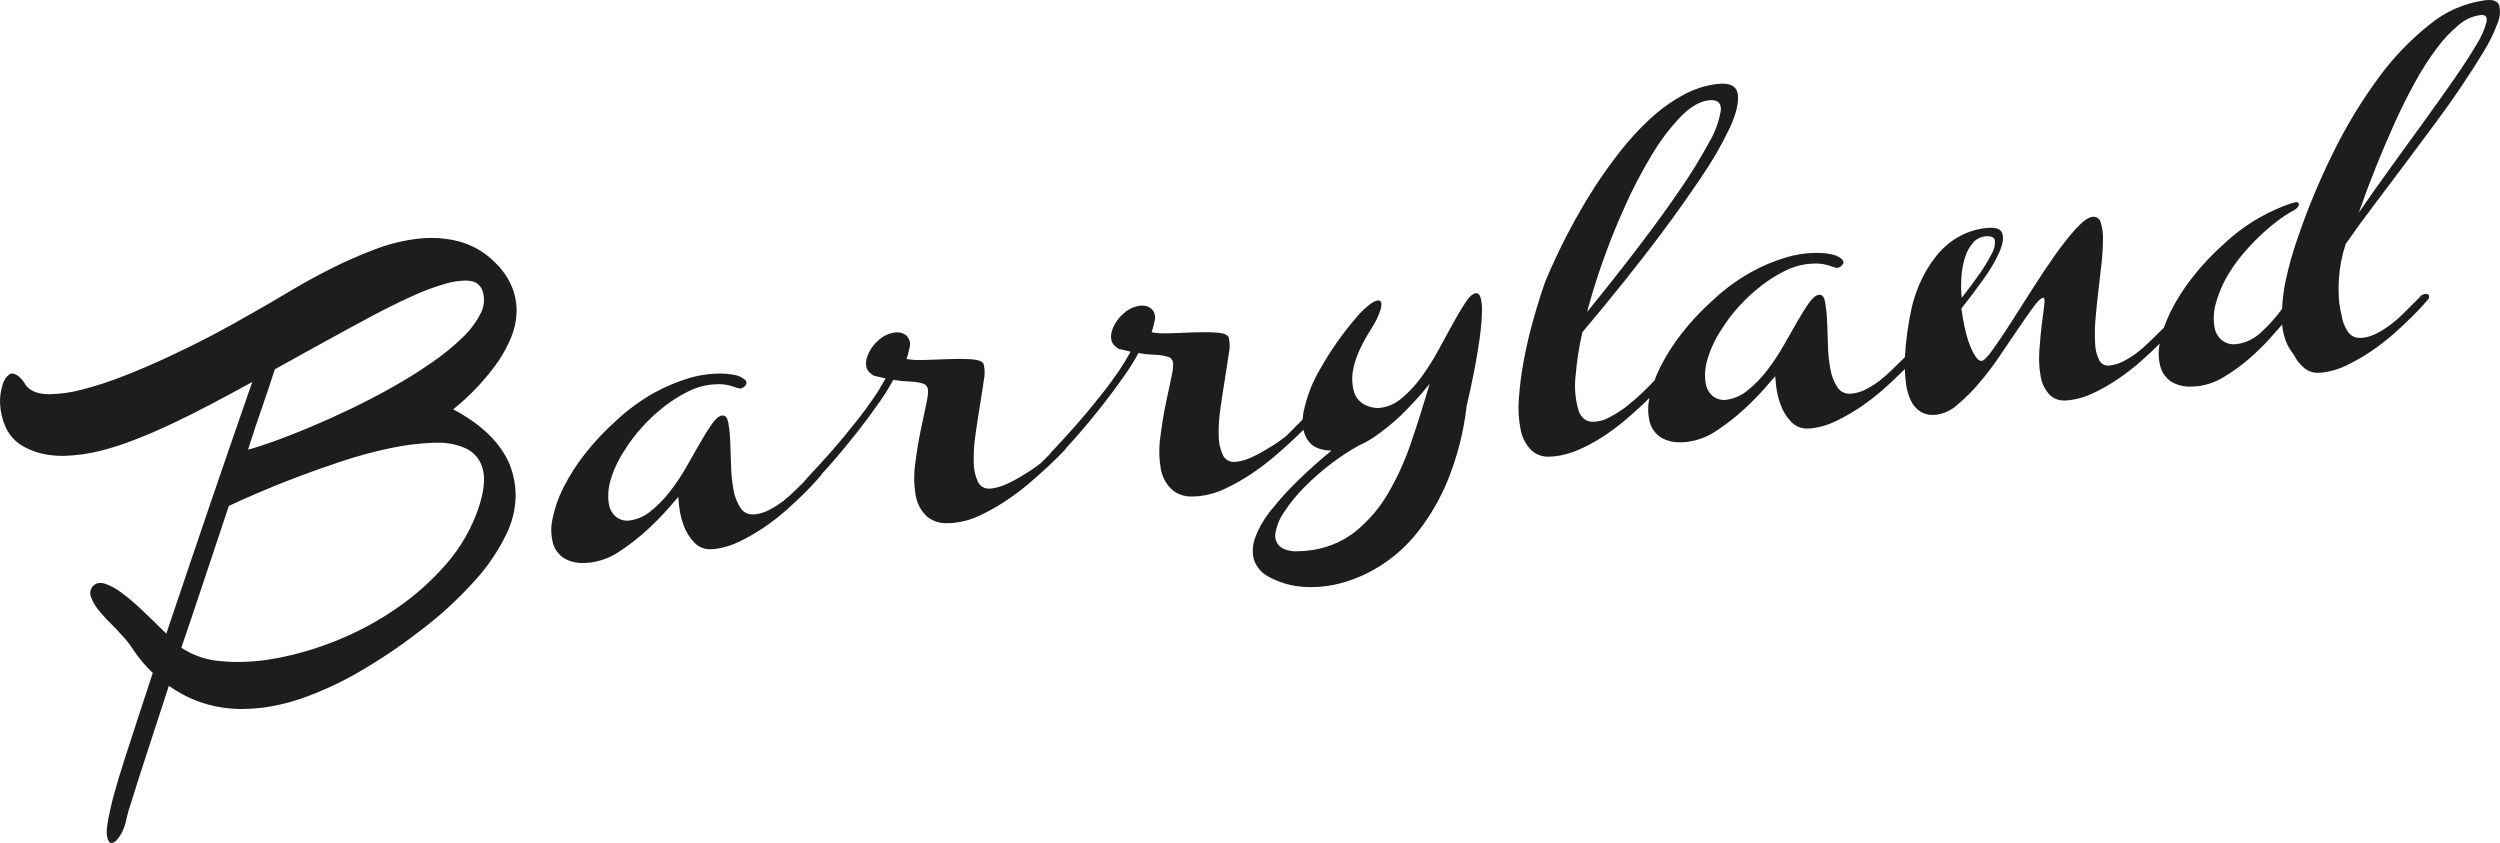
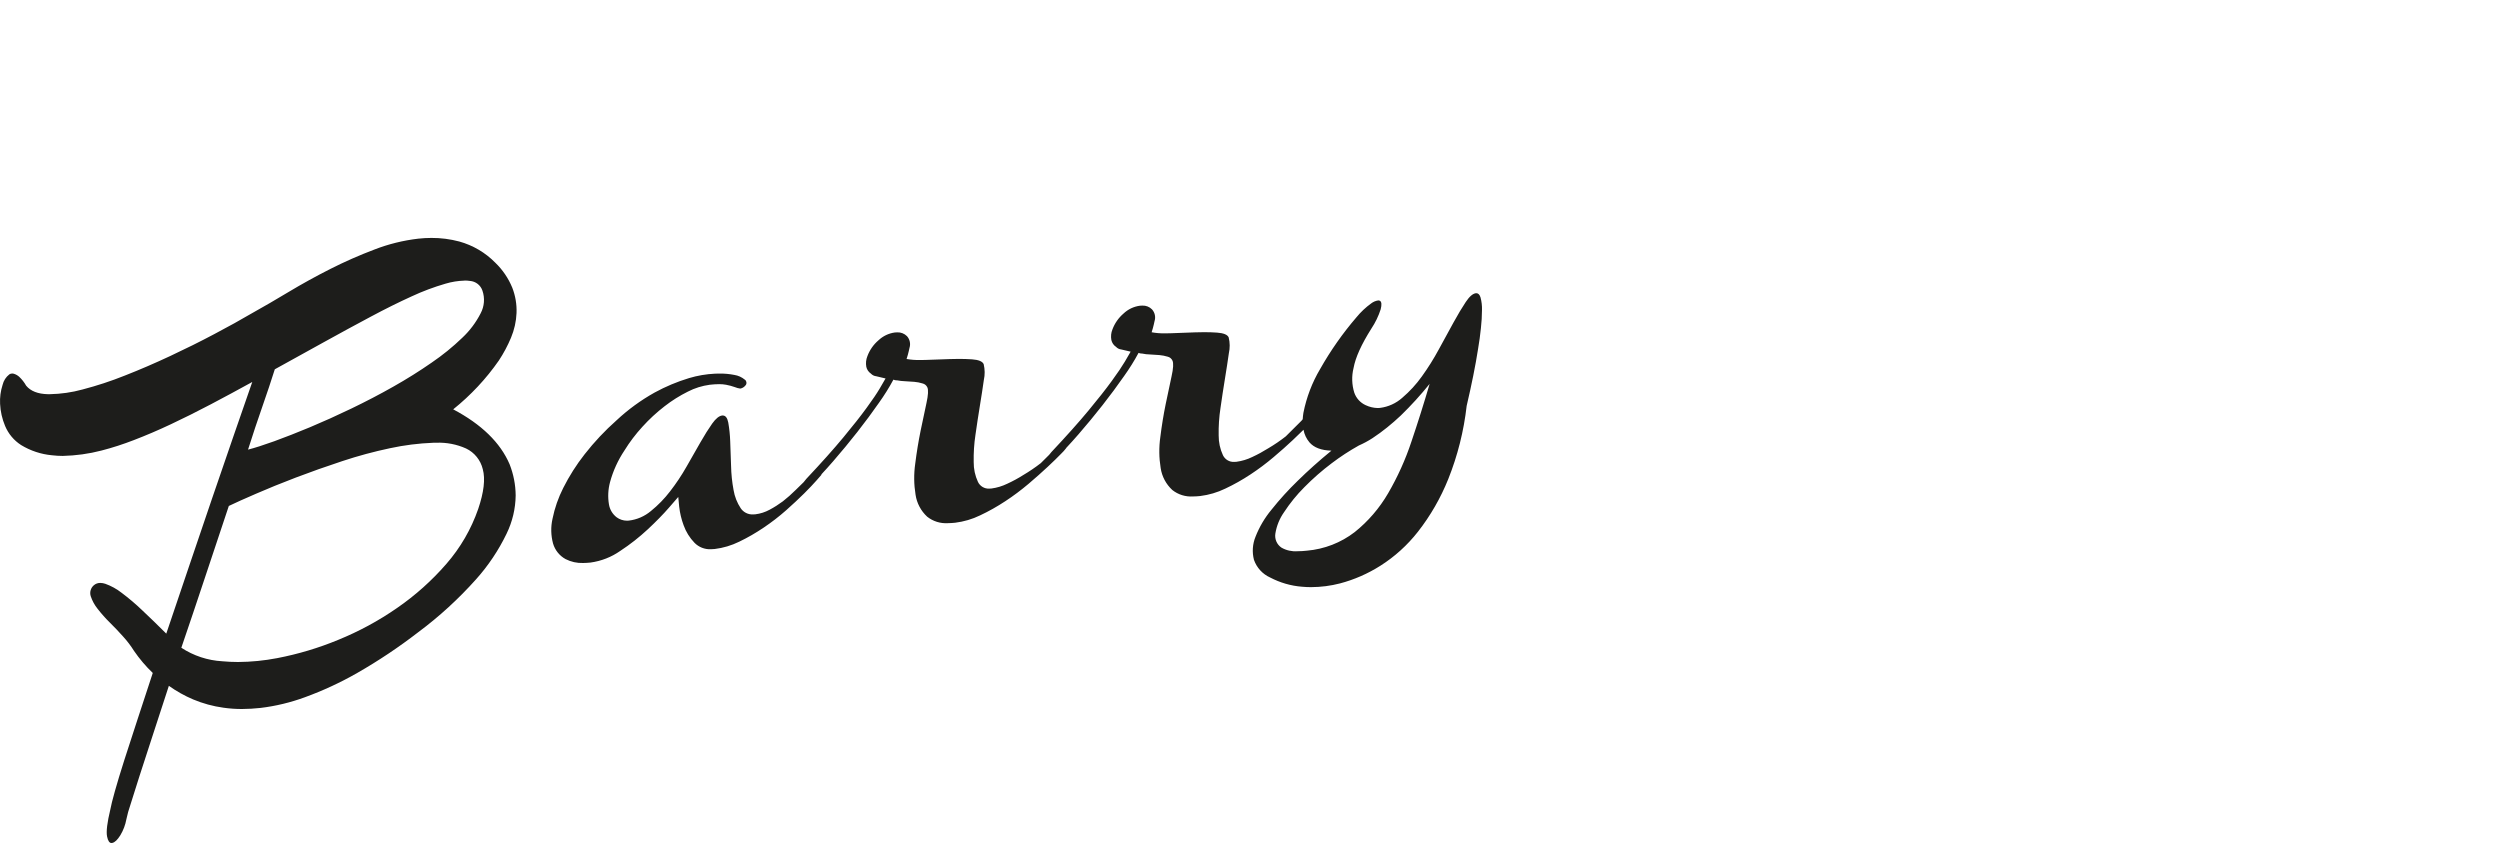
<svg xmlns="http://www.w3.org/2000/svg" version="1.1" id="Group_717" x="0px" y="0px" viewBox="0 0 579.15 195.3" style="enable-background:new 0 0 579.15 195.3;" xml:space="preserve">
  <style type="text/css">
	.st0{fill:#1D1D1B;}
</style>
  <path id="Path_4358" class="st0" d="M314.78,103.21c-2.18,1.22-4.28,2.59-6.27,4.1c-2.26,1.7-4.38,3.56-6.36,5.57  c-1.75,1.75-3.31,3.68-4.67,5.75c-1.05,1.48-1.74,3.18-2.03,4.98c-0.2,1.28,0.36,2.56,1.44,3.27c1.11,0.63,2.39,0.91,3.66,0.82  c0.74,0,1.47-0.05,2.21-0.13c4.03-0.35,7.88-1.84,11.08-4.31c3.11-2.49,5.73-5.54,7.73-8.98c2.21-3.8,4.03-7.82,5.41-12  c1.49-4.4,2.89-8.85,4.21-13.35c-2.08,2.58-4.31,5.03-6.69,7.34c-0.99,0.94-2.04,1.85-3.14,2.74c-1.09,0.88-2.22,1.71-3.39,2.48  C316.96,102.15,315.89,102.72,314.78,103.21 M303.82,136.02c-0.75,0-1.49-0.03-2.21-0.1c-2.57-0.2-5.07-0.93-7.36-2.13  c-1.76-0.79-3.12-2.27-3.76-4.1c-0.46-1.78-0.33-3.67,0.37-5.37c0.89-2.26,2.13-4.36,3.68-6.23c1.89-2.38,3.94-4.63,6.12-6.74  c2.34-2.3,4.9-4.59,7.68-6.87c0.04-0.02,0.07-0.05,0.1-0.08c-2.35-0.06-4.05-0.71-5.1-1.93c-0.7-0.83-1.18-1.84-1.37-2.91  c-0.68,0.68-1.5,1.47-2.47,2.38c-1.29,1.22-2.78,2.54-4.46,3.96c-1.71,1.45-3.5,2.79-5.37,4.02c-1.86,1.23-3.81,2.33-5.83,3.28  c-1.82,0.88-3.78,1.46-5.79,1.71c-0.56,0.06-1.12,0.1-1.68,0.1c-1.73,0.11-3.44-0.42-4.8-1.5c-1.45-1.34-2.4-3.13-2.69-5.08  c-0.39-2.37-0.42-4.79-0.08-7.18c0.33-2.65,0.74-5.19,1.24-7.62s0.95-4.57,1.36-6.43c0.42-1.87,0.48-3.08,0.21-3.66  c-0.21-0.46-0.62-0.8-1.11-0.91c-0.62-0.19-1.26-0.31-1.9-0.37c-0.69-0.06-1.41-0.11-2.15-0.14c-0.62-0.01-1.25-0.08-1.86-0.21  c-0.04,0-0.07,0-0.11,0c-0.25-0.01-0.49-0.06-0.72-0.16c-1,1.86-2.12,3.65-3.35,5.37c-1.52,2.18-3.18,4.43-5,6.75  c-1.82,2.32-3.68,4.57-5.58,6.76c-1,1.15-1.95,2.2-2.84,3.15c0,0.02,0,0.03-0.01,0.05c-0.35,0.46-0.74,0.89-1.16,1.29  c-0.77,0.8-1.81,1.81-3.1,3.02s-2.79,2.54-4.46,3.96c-1.71,1.44-3.5,2.79-5.37,4.01c-1.86,1.23-3.81,2.33-5.83,3.28  c-1.82,0.89-3.78,1.46-5.79,1.71c-0.56,0.06-1.12,0.09-1.68,0.1c-1.73,0.11-3.44-0.42-4.8-1.5c-1.45-1.34-2.4-3.13-2.69-5.08  c-0.39-2.38-0.42-4.8-0.08-7.18c0.33-2.65,0.75-5.19,1.24-7.61c0.49-2.42,0.95-4.57,1.36-6.43c0.41-1.86,0.48-3.08,0.21-3.66  c-0.21-0.46-0.62-0.8-1.12-0.91c-0.62-0.19-1.25-0.32-1.9-0.37c-0.69-0.06-1.41-0.11-2.15-0.14c-0.62-0.02-1.25-0.09-1.86-0.21  c-0.04,0-0.07,0.01-0.11,0.01c-0.25-0.01-0.49-0.07-0.72-0.17c-1,1.86-2.12,3.65-3.35,5.37c-1.52,2.18-3.18,4.43-5,6.75  s-3.68,4.57-5.58,6.76c-0.96,1.11-1.87,2.12-2.74,3.05c-0.01,0.05-0.02,0.1-0.03,0.15c-0.05,0.06-0.43,0.49-1.12,1.28  s-1.64,1.79-2.85,3c-1.21,1.21-2.62,2.51-4.21,3.93c-1.63,1.44-3.36,2.77-5.17,3.99c-1.81,1.22-3.7,2.32-5.66,3.26  c-1.79,0.88-3.72,1.46-5.7,1.7c-0.31,0.03-0.61,0.05-0.9,0.05c-1.41,0.06-2.78-0.48-3.77-1.49c-1.12-1.16-1.98-2.54-2.52-4.06  c-0.52-1.39-0.86-2.84-1.03-4.31c-0.14-1.34-0.21-2.09-0.21-2.25c-0.16,0.18-0.89,1.02-2.19,2.52s-2.91,3.14-4.84,4.95  c-1.99,1.85-4.13,3.54-6.41,5.03c-2.05,1.44-4.42,2.36-6.9,2.7c-0.57,0.06-1.14,0.09-1.7,0.1c-1.42,0.05-2.82-0.26-4.08-0.91  c-1.4-0.77-2.44-2.07-2.89-3.61c-0.5-1.87-0.55-3.84-0.12-5.73c0.5-2.48,1.34-4.88,2.48-7.13c1.39-2.76,3.05-5.38,4.96-7.81  c2.22-2.84,4.7-5.48,7.4-7.87c2.66-2.49,5.62-4.64,8.8-6.42c2.54-1.39,5.21-2.51,7.98-3.35c1.96-0.59,3.99-0.93,6.03-1.03  c0.34-0.01,0.67-0.02,0.99-0.02c1.17-0.02,2.33,0.09,3.47,0.31c0.9,0.14,1.74,0.52,2.44,1.1c0.4,0.28,0.5,0.83,0.23,1.23  c-0.03,0.04-0.07,0.09-0.1,0.12c-0.29,0.37-0.7,0.62-1.16,0.71c-0.01,0-0.03,0-0.04,0c-0.41-0.05-0.82-0.16-1.2-0.32  c-0.67-0.24-1.36-0.43-2.07-0.56c-0.53-0.1-1.07-0.14-1.61-0.14c-0.73,0.01-1.46,0.05-2.19,0.14c-1.76,0.24-3.47,0.77-5.04,1.58  c-1.91,0.95-3.73,2.09-5.41,3.4c-1.84,1.42-3.56,3.01-5.12,4.73c-1.56,1.7-2.96,3.54-4.17,5.5c-1.5,2.25-2.64,4.73-3.35,7.35  c-0.45,1.68-0.54,3.44-0.25,5.15c0.19,1.19,0.83,2.26,1.78,2.99c0.69,0.51,1.52,0.78,2.37,0.79c0.15,0,0.29-0.01,0.44-0.02  c1.89-0.22,3.67-0.99,5.12-2.21c1.66-1.34,3.16-2.88,4.46-4.58c1.4-1.81,2.67-3.71,3.8-5.7c1.16-2.03,2.23-3.91,3.22-5.64  c0.99-1.73,1.9-3.18,2.73-4.35c0.83-1.16,1.6-1.79,2.32-1.87c0.05,0,0.09,0,0.13,0c0.64,0,1.06,0.55,1.27,1.63  c0.25,1.43,0.4,2.88,0.45,4.33c0.08,1.73,0.15,3.62,0.2,5.68c0.04,1.89,0.23,3.78,0.58,5.64c0.25,1.5,0.81,2.93,1.65,4.2  c0.63,0.94,1.7,1.48,2.83,1.44c0.19,0,0.37-0.01,0.56-0.03c1.16-0.14,2.28-0.5,3.31-1.06c1.07-0.57,2.09-1.22,3.06-1.94  c1.05-0.82,2.04-1.7,2.98-2.64l1.84-1.8c0.2-0.27,0.41-0.54,0.64-0.79c3.47-3.69,6.32-6.88,8.55-9.57s4.04-4.98,5.41-6.87  c1.38-1.88,2.38-3.37,3.02-4.46c0.63-1.09,1.09-1.87,1.36-2.34c-0.77-0.19-1.49-0.36-2.15-0.51c-0.47-0.05-0.91-0.26-1.24-0.61  c-0.54-0.37-0.93-0.93-1.07-1.57c-0.15-0.83-0.07-1.68,0.25-2.47c0.53-1.42,1.41-2.69,2.56-3.67c1.05-0.99,2.37-1.63,3.8-1.82  c0.19-0.02,0.38-0.03,0.55-0.03c0.84-0.04,1.66,0.28,2.26,0.88c0.67,0.74,0.89,1.79,0.58,2.74c-0.05,0.28-0.11,0.54-0.17,0.76  c-0.11,0.51-0.28,1.1-0.5,1.79c1.03,0.18,2.08,0.26,3.12,0.24c0.4,0,0.82,0,1.26-0.02c1.87-0.07,3.76-0.13,5.66-0.2  c0.73-0.03,1.44-0.04,2.12-0.04c1.08,0,2.08,0.04,3.01,0.1c1.52,0.11,2.41,0.48,2.69,1.11c0.29,1.21,0.31,2.46,0.04,3.67  c-0.25,1.77-0.55,3.74-0.91,5.93s-0.7,4.44-1.03,6.76c-0.32,2.09-0.45,4.21-0.41,6.33c-0.02,1.59,0.32,3.16,0.99,4.6  c0.48,1,1.51,1.61,2.62,1.55c0.18,0,0.35-0.01,0.52-0.03c1.26-0.17,2.49-0.54,3.64-1.1c1.28-0.59,2.53-1.26,3.72-2.02  c1.41-0.83,2.76-1.75,4.05-2.75l1.94-1.93c0.17-0.23,0.35-0.45,0.54-0.66c3.47-3.69,6.32-6.88,8.55-9.57s4.04-4.98,5.41-6.87  c1.38-1.89,2.38-3.38,3.02-4.46c0.63-1.09,1.09-1.87,1.36-2.34c-0.77-0.19-1.49-0.35-2.15-0.5c-0.47-0.05-0.91-0.26-1.24-0.61  c-0.55-0.37-0.93-0.93-1.08-1.58c-0.15-0.83-0.07-1.68,0.25-2.46c0.53-1.42,1.41-2.68,2.56-3.67c1.04-0.99,2.37-1.63,3.8-1.82  c0.2-0.02,0.38-0.03,0.56-0.03c0.84-0.04,1.66,0.28,2.25,0.88c0.67,0.75,0.89,1.79,0.58,2.74c-0.06,0.28-0.11,0.54-0.17,0.77  c-0.11,0.51-0.28,1.1-0.5,1.79c1.03,0.19,2.07,0.27,3.12,0.25c0.4,0,0.82-0.01,1.26-0.02c1.87-0.07,3.76-0.14,5.66-0.21  c0.73-0.03,1.44-0.04,2.12-0.04c1.08,0,2.08,0.03,3.01,0.1c1.51,0.11,2.41,0.48,2.68,1.11c0.3,1.2,0.31,2.46,0.04,3.67  c-0.25,1.76-0.55,3.74-0.91,5.93c-0.36,2.19-0.7,4.44-1.03,6.76c-0.32,2.09-0.46,4.21-0.42,6.33c-0.01,1.59,0.32,3.16,0.99,4.6  c0.48,1,1.51,1.61,2.62,1.55c0.18,0,0.35-0.01,0.52-0.03c1.26-0.17,2.49-0.54,3.64-1.1c1.28-0.59,2.52-1.27,3.72-2.02  c1.41-0.83,2.76-1.75,4.05-2.76l3.64-3.62c0.09-0.12,0.18-0.24,0.29-0.35c0.03-0.49,0.08-0.99,0.16-1.48  c0.71-3.59,2.02-7.03,3.89-10.18c2.4-4.24,5.21-8.25,8.39-11.95c1-1.22,2.15-2.31,3.43-3.23c0.48-0.37,1.05-0.61,1.65-0.69  c0.13,0,0.26,0.03,0.38,0.1c0.38,0.23,0.44,0.89,0.16,1.97c-0.51,1.57-1.23,3.07-2.15,4.45c-2.32,3.67-3.69,6.71-4.13,9.13  c-0.47,1.89-0.41,3.87,0.17,5.73c0.45,1.29,1.4,2.33,2.64,2.89c0.87,0.41,1.82,0.64,2.79,0.66c0.17,0,0.35-0.01,0.52-0.03  c1.92-0.24,3.72-1.06,5.16-2.34c1.71-1.46,3.24-3.12,4.55-4.96c1.44-2,2.75-4.09,3.92-6.26c1.21-2.23,2.34-4.29,3.39-6.2  c1.05-1.91,2-3.5,2.85-4.77c0.85-1.28,1.64-1.96,2.36-2.04c0.03,0,0.07,0,0.1,0c0.44,0,0.77,0.33,0.97,1  c0.25,0.95,0.36,1.92,0.33,2.9c-0.01,1.4-0.09,2.81-0.25,4.2c-0.16,1.59-0.38,3.19-0.66,4.82c-0.6,3.87-1.49,8.26-2.64,13.18  c-0.66,5.82-2.09,11.52-4.26,16.95c-1.76,4.38-4.12,8.49-7.03,12.21c-2.44,3.11-5.38,5.78-8.72,7.89c-2.89,1.83-6.04,3.21-9.34,4.08  c-2.17,0.56-4.39,0.85-6.63,0.86 M107.61,65.01c-1.5,0.04-2.99,0.28-4.42,0.71c-2.68,0.78-5.3,1.76-7.83,2.94  c-2.95,1.34-6.12,2.91-9.5,4.72c-3.38,1.8-6.97,3.75-10.75,5.84c-3.78,2.1-7.59,4.21-11.45,6.33c-0.83,2.63-1.79,5.52-2.89,8.66  c-1.1,3.15-2.21,6.46-3.31,9.95c1.54-0.39,3.57-1.04,6.07-1.94c2.51-0.91,5.28-2,8.31-3.26c3.03-1.27,6.21-2.7,9.55-4.31  s6.57-3.29,9.71-5.07c3.14-1.77,6.1-3.63,8.88-5.56c2.53-1.72,4.91-3.65,7.11-5.77c1.74-1.63,3.18-3.55,4.26-5.67  c0.86-1.62,1.01-3.52,0.41-5.25c-0.42-1.26-1.56-2.15-2.89-2.25c-0.41-0.06-0.83-0.09-1.24-0.09 M101.12,102.56  c-0.25,0-0.51,0-0.76,0.01c-3.36,0.13-6.71,0.55-10,1.26c-3.73,0.79-7.41,1.78-11.03,2.98c-3.77,1.24-7.37,2.52-10.79,3.82  c-3.42,1.31-6.49,2.55-9.21,3.74c-2.73,1.18-4.83,2.12-6.32,2.84c-1.82,5.43-3.65,10.94-5.5,16.51c-1.85,5.57-3.68,11.02-5.5,16.34  c2.84,1.86,6.11,2.94,9.5,3.13c1.19,0.11,2.4,0.17,3.64,0.17c3.05-0.02,6.09-0.32,9.09-0.9c4.83-0.93,9.55-2.34,14.09-4.22  c4.82-1.96,9.41-4.44,13.68-7.41c4.22-2.91,8.05-6.34,11.41-10.21c3.24-3.72,5.74-8.03,7.36-12.7c1.32-3.89,1.68-6.96,1.07-9.21  c-0.5-2.11-1.93-3.89-3.89-4.82c-2.15-0.96-4.49-1.41-6.84-1.33 M25.84,195.3c-0.49,0-0.84-0.51-1.04-1.54  c-0.22-1.13,0.03-3.2,0.75-6.2c0.16-0.9,0.52-2.33,1.07-4.29c0.55-1.96,1.27-4.33,2.15-7.1c0.88-2.77,1.89-5.87,3.02-9.3  c1.13-3.43,2.33-7.09,3.6-10.97c-1.62-1.55-3.07-3.26-4.34-5.11c-0.74-1.18-1.58-2.29-2.52-3.32c-0.94-1.06-1.96-2.13-3.06-3.22  c-1.02-1-1.97-2.07-2.85-3.2c-0.71-0.88-1.26-1.89-1.61-2.96c-0.28-0.91,0.01-1.9,0.74-2.52c0.41-0.35,0.94-0.54,1.48-0.53  c0.4,0.01,0.79,0.07,1.16,0.2c1.37,0.49,2.65,1.2,3.8,2.1c1.68,1.26,3.28,2.62,4.79,4.07c1.76,1.65,3.61,3.45,5.54,5.38  c1.71-5.03,3.46-10.21,5.25-15.53c1.79-5.32,3.55-10.51,5.29-15.58c1.73-5.07,3.4-9.92,5-14.56c1.6-4.64,3.06-8.85,4.38-12.63  c-3.25,1.79-6.46,3.52-9.63,5.19c-3.17,1.67-6.24,3.2-9.22,4.6c-2.97,1.4-5.83,2.62-8.55,3.66c-2.47,0.96-4.99,1.78-7.55,2.44  c-2.92,0.76-5.93,1.17-8.94,1.24c-0.84,0-1.67-0.05-2.5-0.15c-2.53-0.23-4.98-1.04-7.15-2.36c-1.66-1.06-2.96-2.61-3.72-4.43  c-0.68-1.63-1.08-3.36-1.16-5.12c-0.08-1.49,0.12-2.98,0.58-4.4c0.23-0.97,0.78-1.83,1.57-2.44c0.19-0.12,0.42-0.19,0.65-0.19  c0.15,0,0.29,0.02,0.43,0.07c0.45,0.14,0.86,0.38,1.2,0.69c0.64,0.6,1.18,1.3,1.61,2.06c1.05,1.27,2.73,1.92,5.04,1.97  c0.14,0,0.29,0,0.44,0c2.56-0.05,5.11-0.41,7.58-1.09c3.33-0.87,6.6-1.94,9.79-3.22c3.5-1.37,7.01-2.89,10.54-4.54  s6.93-3.34,10.21-5.08c3.28-1.73,6.19-3.34,8.72-4.83c2.59-1.44,5.43-3.09,8.51-4.94c3.08-1.85,6.29-3.62,9.63-5.31  c3.32-1.68,6.73-3.18,10.21-4.5c3.27-1.27,6.69-2.11,10.17-2.52c1.01-0.11,2.03-0.17,3.04-0.17c2.18-0.01,4.35,0.27,6.46,0.83  c3.17,0.88,6.04,2.57,8.35,4.92c1.69,1.63,3.03,3.6,3.92,5.77c0.73,1.87,1.07,3.87,0.99,5.88c-0.08,1.97-0.52,3.9-1.28,5.72  c-0.77,1.84-1.71,3.61-2.81,5.27c-2.96,4.26-6.53,8.07-10.58,11.32c6.56,3.47,10.91,7.71,13.06,12.71c0.91,2.31,1.39,4.76,1.41,7.24  c-0.04,3.08-0.76,6.1-2.11,8.87c-1.85,3.83-4.23,7.39-7.07,10.56c-4.04,4.52-8.52,8.63-13.39,12.25c-4.49,3.47-9.21,6.62-14.13,9.44  c-3.87,2.21-7.92,4.09-12.11,5.62c-3.32,1.22-6.78,2.06-10.29,2.48c-1.42,0.16-2.86,0.24-4.29,0.25c-1.44,0.01-2.88-0.1-4.31-0.3  c-2.41-0.33-4.78-0.98-7.02-1.92c-1.98-0.84-3.87-1.9-5.62-3.15c-1.32,4.11-2.58,7.96-3.76,11.53s-2.2,6.71-3.06,9.42  c-0.85,2.71-1.56,4.94-2.11,6.68c-0.37,1.07-0.68,2.17-0.91,3.28c-0.24,1.31-0.71,2.57-1.4,3.71c-0.66,1.06-1.28,1.65-1.86,1.77  c-0.05,0.01-0.11,0.01-0.16,0.01" />
-   <path id="Path_4359" class="st0" d="M578.96,1.23c-0.3-0.82-1.09-1.23-2.37-1.23c-0.27,0-0.54,0.02-0.81,0.05  c-4.75,0.63-9.24,2.58-12.93,5.62c-4.55,3.62-8.58,7.84-11.99,12.55c-3.99,5.46-7.49,11.26-10.45,17.34  c-3.2,6.47-5.96,13.15-8.27,19.99c-1.03,2.98-1.88,6.01-2.56,9.08c-0.51,2.28-0.81,4.59-0.91,6.92c-1.45,1.99-3.1,3.83-4.92,5.49  c-1.58,1.49-3.59,2.44-5.75,2.69c-0.18,0.02-0.36,0.03-0.54,0.03c-0.94,0.01-1.85-0.29-2.6-0.85c-1-0.77-1.67-1.89-1.86-3.14  c-0.29-1.79-0.19-3.62,0.29-5.36c0.71-2.65,1.83-5.17,3.31-7.47c0.9-1.45,1.9-2.84,3.02-4.13c1.18-1.4,2.45-2.75,3.8-4.05  c1.31-1.26,2.69-2.45,4.14-3.55c1.29-0.99,2.66-1.87,4.09-2.64c0.66-0.46,0.96-0.91,0.91-1.34c-0.06-0.25-0.29-0.43-0.55-0.41  c-0.12,0-0.24,0.02-0.35,0.06c-0.5,0.14-0.77,0.21-0.83,0.21c-2.58,0.87-5.07,1.99-7.44,3.34c-2.95,1.7-5.7,3.73-8.18,6.06  c-2.7,2.39-5.18,5.03-7.4,7.88c-1.91,2.43-3.57,5.05-4.96,7.82c-0.6,1.21-1.12,2.46-1.57,3.73l-3.18,3.11  c-0.94,0.94-1.93,1.82-2.98,2.64c-0.97,0.73-1.99,1.38-3.06,1.94c-1.02,0.56-2.15,0.93-3.31,1.06c-0.12,0.01-0.24,0.02-0.37,0.02  c-0.87,0.03-1.68-0.46-2.07-1.24c-0.59-1.2-0.92-2.52-0.95-3.87c-0.11-1.86-0.08-3.73,0.08-5.59c0.17-2.08,0.39-4.24,0.66-6.48  c0.27-2.24,0.52-4.4,0.74-6.48c0.21-1.86,0.32-3.74,0.33-5.61c0.05-1.32-0.13-2.65-0.53-3.91c-0.18-0.75-0.85-1.29-1.63-1.3  c-0.08,0-0.16,0-0.23,0.01c-0.99,0.11-2.26,1.01-3.8,2.69c-1.76,1.96-3.41,4.03-4.92,6.2c-1.73,2.45-3.5,5.09-5.29,7.93  c-1.79,2.84-3.47,5.47-5.04,7.9c-1.57,2.44-2.95,4.48-4.13,6.12c-1.19,1.65-2.03,2.49-2.52,2.55c-0.03,0-0.06,0-0.09,0  c-0.41,0-0.84-0.31-1.27-0.93c-0.55-0.83-1.01-1.72-1.36-2.66c-0.48-1.26-0.87-2.56-1.16-3.88c-0.33-1.48-0.6-3.04-0.83-4.66  c1.87-2.35,3.62-4.68,5.25-6.98c1.41-1.93,2.62-4,3.6-6.18c0.77-1.82,0.98-3.25,0.62-4.29c-0.29-0.84-1.17-1.27-2.63-1.27  c-0.35,0-0.7,0.02-1.05,0.06c-1.65,0.16-3.27,0.58-4.79,1.23c-1.37,0.59-2.67,1.35-3.84,2.28c-1.1,0.87-2.1,1.87-2.98,2.97  c-0.83,1.05-1.59,2.16-2.27,3.31c-1.53,2.68-2.67,5.56-3.39,8.55c-0.85,3.81-1.39,7.69-1.61,11.59l-2.85,2.79  c-0.94,0.94-1.93,1.82-2.98,2.64c-0.97,0.73-1.99,1.38-3.06,1.94c-1.02,0.56-2.15,0.92-3.31,1.06c-0.19,0.02-0.38,0.03-0.56,0.03  c-1.13,0.04-2.2-0.5-2.83-1.44c-0.84-1.27-1.4-2.7-1.65-4.2c-0.35-1.86-0.54-3.75-0.58-5.64c-0.05-2.06-0.12-3.95-0.21-5.68  c-0.05-1.45-0.21-2.9-0.45-4.33c-0.21-1.09-0.63-1.63-1.27-1.63c-0.04,0-0.09,0-0.13,0c-0.72,0.08-1.49,0.7-2.32,1.87  c-0.83,1.17-1.73,2.62-2.73,4.35c-0.99,1.73-2.07,3.61-3.22,5.64c-1.13,1.99-2.4,3.89-3.8,5.7c-1.3,1.7-2.8,3.23-4.46,4.58  c-1.46,1.22-3.24,1.99-5.12,2.21c-0.15,0.02-0.29,0.03-0.44,0.03c-0.85-0.01-1.68-0.29-2.37-0.79c-0.95-0.73-1.59-1.8-1.78-2.99  c-0.29-1.71-0.21-3.47,0.25-5.15c0.71-2.61,1.84-5.09,3.35-7.35c1.21-1.96,2.61-3.8,4.18-5.5c1.57-1.72,3.28-3.31,5.12-4.73  c1.69-1.31,3.5-2.45,5.42-3.4c1.58-0.81,3.28-1.35,5.04-1.58c0.73-0.08,1.46-0.13,2.19-0.13c0.54-0.01,1.08,0.04,1.61,0.13  c0.7,0.13,1.39,0.32,2.07,0.56c0.38,0.17,0.79,0.27,1.2,0.32c0.01,0,0.03,0.01,0.04,0.01c0.46-0.09,0.87-0.34,1.16-0.71  c0.39-0.43,0.34-0.88-0.12-1.35c-0.7-0.58-1.54-0.96-2.44-1.1c-1.14-0.23-2.31-0.34-3.47-0.32c-0.32,0-0.65,0.01-0.99,0.02  c-2.05,0.09-4.07,0.44-6.03,1.03c-2.77,0.83-5.45,1.95-7.98,3.35c-3.19,1.77-6.14,3.92-8.8,6.41c-2.7,2.39-5.18,5.03-7.4,7.87  c-1.91,2.43-3.57,5.05-4.96,7.82c-0.51,1.03-0.94,2.04-1.31,3.02c-1.88,2.06-3.92,3.97-6.09,5.72c-1.34,1.08-2.78,2.02-4.3,2.82  c-1.02,0.59-2.16,0.94-3.33,1.03c-0.02,0-0.04,0-0.06,0c-0.17,0.02-0.34,0.03-0.51,0.03c-1.6,0-2.71-0.89-3.33-2.67  c-0.75-2.61-0.98-5.34-0.66-8.03c0.28-3.38,0.8-6.75,1.57-10.05c6.88-8.16,12.9-15.69,18.07-22.58c3.41-4.56,6.57-9,9.46-13.31  c2.5-3.63,4.71-7.45,6.61-11.43c1.51-3.31,2.13-5.91,1.86-7.81c-0.23-1.64-1.41-2.45-3.53-2.45c-0.37,0-0.73,0.02-1.1,0.06  c-2.89,0.33-5.69,1.24-8.22,2.68c-2.75,1.53-5.3,3.39-7.6,5.54c-2.45,2.28-4.72,4.75-6.78,7.39c-2.12,2.71-4.09,5.46-5.91,8.25  c-4.46,6.99-8.3,14.35-11.49,22c-0.94,2.69-1.85,5.6-2.73,8.73c-0.88,3.12-1.61,6.23-2.19,9.33c-0.56,2.92-0.94,5.88-1.16,8.85  c-0.22,2.46-0.08,4.93,0.41,7.35c0.33,1.84,1.23,3.53,2.57,4.84c1.13,0.97,2.59,1.47,4.08,1.39c0.39,0,0.78-0.02,1.16-0.06  c1.97-0.23,3.89-0.76,5.7-1.57c1.96-0.86,3.84-1.88,5.62-3.05c1.77-1.15,3.47-2.42,5.08-3.78c1.57-1.33,2.97-2.58,4.21-3.76  c0.51-0.48,0.98-0.94,1.41-1.37v0.01c-0.42,1.89-0.38,3.86,0.12,5.73c0.45,1.54,1.49,2.84,2.9,3.61c1.26,0.65,2.66,0.96,4.08,0.91  c0.57,0,1.14-0.03,1.71-0.1c2.48-0.33,4.85-1.25,6.9-2.69c2.27-1.5,4.42-3.18,6.41-5.04c1.69-1.57,3.31-3.22,4.83-4.95  c1.3-1.49,2.02-2.33,2.19-2.51c0,0.17,0.07,0.92,0.21,2.25c0.17,1.47,0.51,2.92,1.03,4.31c0.54,1.52,1.4,2.91,2.52,4.07  c0.99,1,2.36,1.54,3.77,1.48c0.3,0,0.6-0.02,0.9-0.05c1.98-0.24,3.91-0.81,5.7-1.7c1.97-0.95,3.86-2.04,5.66-3.26  c1.81-1.22,3.53-2.56,5.17-4c1.6-1.41,3-2.72,4.21-3.93c0.3-0.3,0.58-0.58,0.85-0.85c0.04,1.12,0.13,2.23,0.27,3.3  c0.16,1.37,0.53,2.71,1.11,3.97c0.49,1.09,1.3,2.01,2.32,2.64c0.85,0.5,1.83,0.75,2.81,0.72c0.29,0,0.6-0.02,0.91-0.05  c1.81-0.29,3.49-1.11,4.83-2.35c1.82-1.54,3.51-3.23,5.04-5.05c1.73-2.04,3.34-4.17,4.83-6.4c1.54-2.29,2.98-4.4,4.3-6.34  c1.32-1.94,2.47-3.56,3.43-4.88c0.97-1.32,1.7-2.01,2.19-2.06h0.03c0.31,0,0.38,0.6,0.22,1.8c-0.17,1.23-0.36,2.75-0.58,4.57  c-0.22,1.81-0.4,3.79-0.54,5.93c-0.15,1.95-0.05,3.91,0.29,5.83c0.25,1.59,0.96,3.08,2.03,4.28c0.94,0.96,2.26,1.46,3.6,1.38  c0.33,0,0.66-0.02,0.99-0.06c1.98-0.24,3.91-0.81,5.7-1.7c1.97-0.94,3.86-2.03,5.66-3.26c1.81-1.22,3.53-2.55,5.17-3.99  c1.6-1.42,3-2.73,4.21-3.93c0.08-0.08,0.16-0.16,0.24-0.24c-0.37,1.8-0.31,3.67,0.18,5.44c0.45,1.54,1.49,2.84,2.89,3.61  c1.26,0.65,2.66,0.97,4.08,0.91c0.57,0,1.14-0.04,1.71-0.1c2.14-0.27,4.2-1.01,6.03-2.15c2.03-1.21,3.95-2.59,5.74-4.14  c1.66-1.42,3.23-2.95,4.71-4.56c1.35-1.5,2.35-2.64,3.02-3.43c0.11,1.37,0.42,2.71,0.91,3.99c0.42,1.05,1.01,2.04,1.74,2.91  c0.59,1.23,1.43,2.32,2.48,3.2c0.92,0.74,2.08,1.13,3.27,1.09c0.29,0,0.58-0.02,0.87-0.05c1.98-0.24,3.91-0.81,5.7-1.7  c1.97-0.95,3.86-2.04,5.66-3.26c1.81-1.22,3.53-2.55,5.17-3.99c1.6-1.42,3-2.73,4.21-3.93c1.21-1.2,2.16-2.2,2.85-3  c0.69-0.79,1.06-1.22,1.12-1.28c0.15-0.72-0.07-1.08-0.64-1.08c-0.06,0-0.12,0-0.18,0.01c-0.58,0.07-1.09,0.4-1.41,0.89l-3.64,3.62  c-0.95,0.96-1.97,1.84-3.06,2.65c-0.97,0.73-1.99,1.38-3.06,1.94c-1.02,0.56-2.14,0.92-3.3,1.06c-0.2,0.02-0.4,0.03-0.6,0.03  c-1.09,0.05-2.14-0.44-2.79-1.32c-0.85-1.23-1.39-2.64-1.57-4.13v-0.08l-0.09-0.07v-0.25c-0.11-0.33-0.18-0.67-0.2-1.01  c-0.04-0.4-0.11-0.79-0.21-1.18c-0.18-1.89-0.2-3.8-0.08-5.69c0.18-2.73,0.7-5.43,1.57-8.02c1.71-2.5,3.69-5.24,5.95-8.21  c2.26-2.97,4.57-6.05,6.94-9.23c2.37-3.18,4.75-6.37,7.15-9.58s4.6-6.3,6.61-9.27c2.01-2.97,3.77-5.73,5.29-8.26  c1.29-2.07,2.37-4.26,3.22-6.55C579.14,4.12,579.29,2.64,578.96,1.23z M370.88,61.74c1.6-4.64,3.41-9.21,5.45-13.73  c1.86-4.19,3.99-8.26,6.36-12.18c1.89-3.19,4.13-6.15,6.69-8.83c2.26-2.29,4.41-3.54,6.45-3.76c0.21-0.02,0.42-0.03,0.63-0.04  c1.6,0,2.33,0.81,2.18,2.42c-0.45,2.61-1.37,5.12-2.73,7.4c-2.02,3.72-4.24,7.33-6.65,10.81c-2.78,4.08-5.8,8.25-9.05,12.52  c-3.76,4.96-7.94,10.26-12.54,15.92C368.58,68.82,369.65,65.31,370.88,61.74z M454.4,63.91c0.11-1.51,0.4-3,0.87-4.44  c0.38-1.2,1-2.31,1.82-3.26c0.72-0.83,1.72-1.35,2.81-1.46c0.21-0.02,0.41-0.03,0.59-0.03c0.95,0,1.5,0.32,1.64,0.95  c0.09,1.1-0.17,2.2-0.74,3.14c-0.84,1.63-1.79,3.2-2.85,4.69c-1.24,1.79-2.6,3.62-4.09,5.49C454.28,67.3,454.26,65.6,454.4,63.91z   M576.02,5.1c-0.47,1.8-1.22,3.51-2.23,5.08c-1.27,2.18-2.94,4.76-5,7.74c-2.06,2.98-4.34,6.19-6.82,9.63  c-2.48,3.44-5.07,7.01-7.77,10.73c-2.7,3.71-5.29,7.38-7.77,11.01c1.21-3.49,2.53-7.02,3.97-10.6c1.43-3.58,2.91-7.03,4.42-10.36  c1.51-3.33,3.09-6.47,4.71-9.4c1.47-2.69,3.13-5.28,4.96-7.73c1.46-1.99,3.15-3.8,5.04-5.38c1.43-1.26,3.2-2.07,5.08-2.33  c0.1-0.01,0.21-0.02,0.31-0.02C575.86,3.46,576.22,4.01,576.02,5.1L576.02,5.1z" />
</svg>